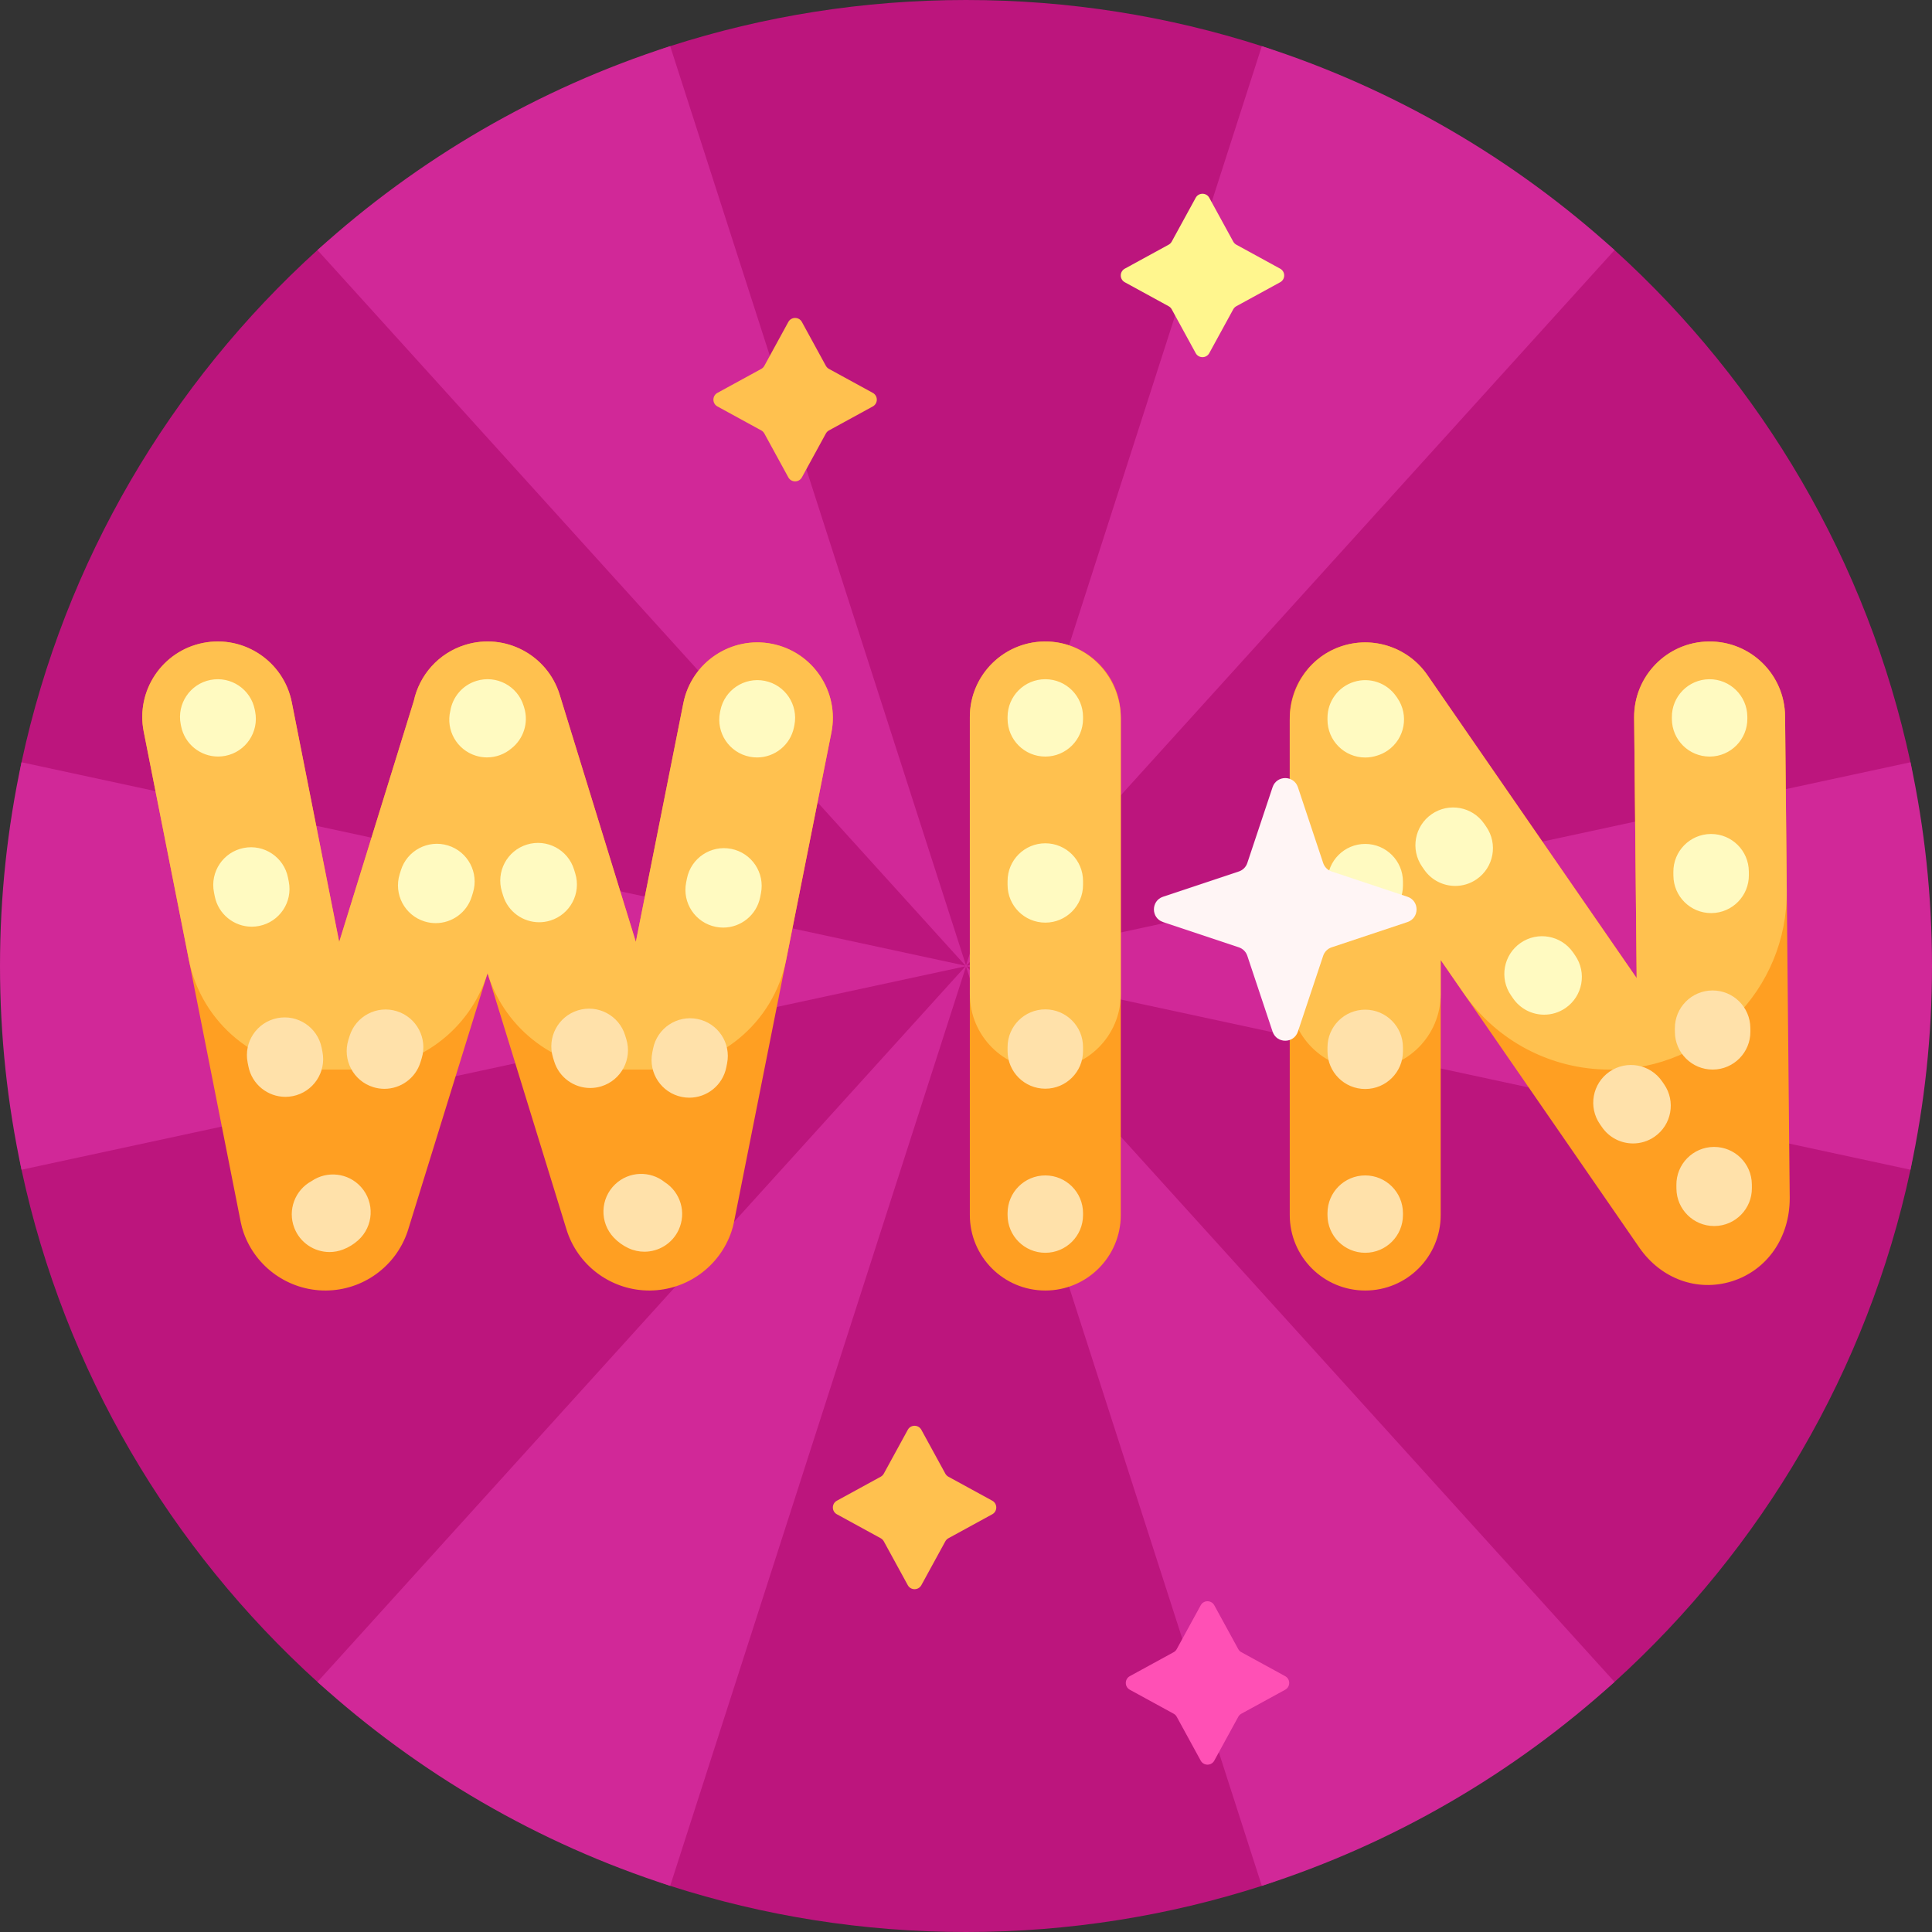
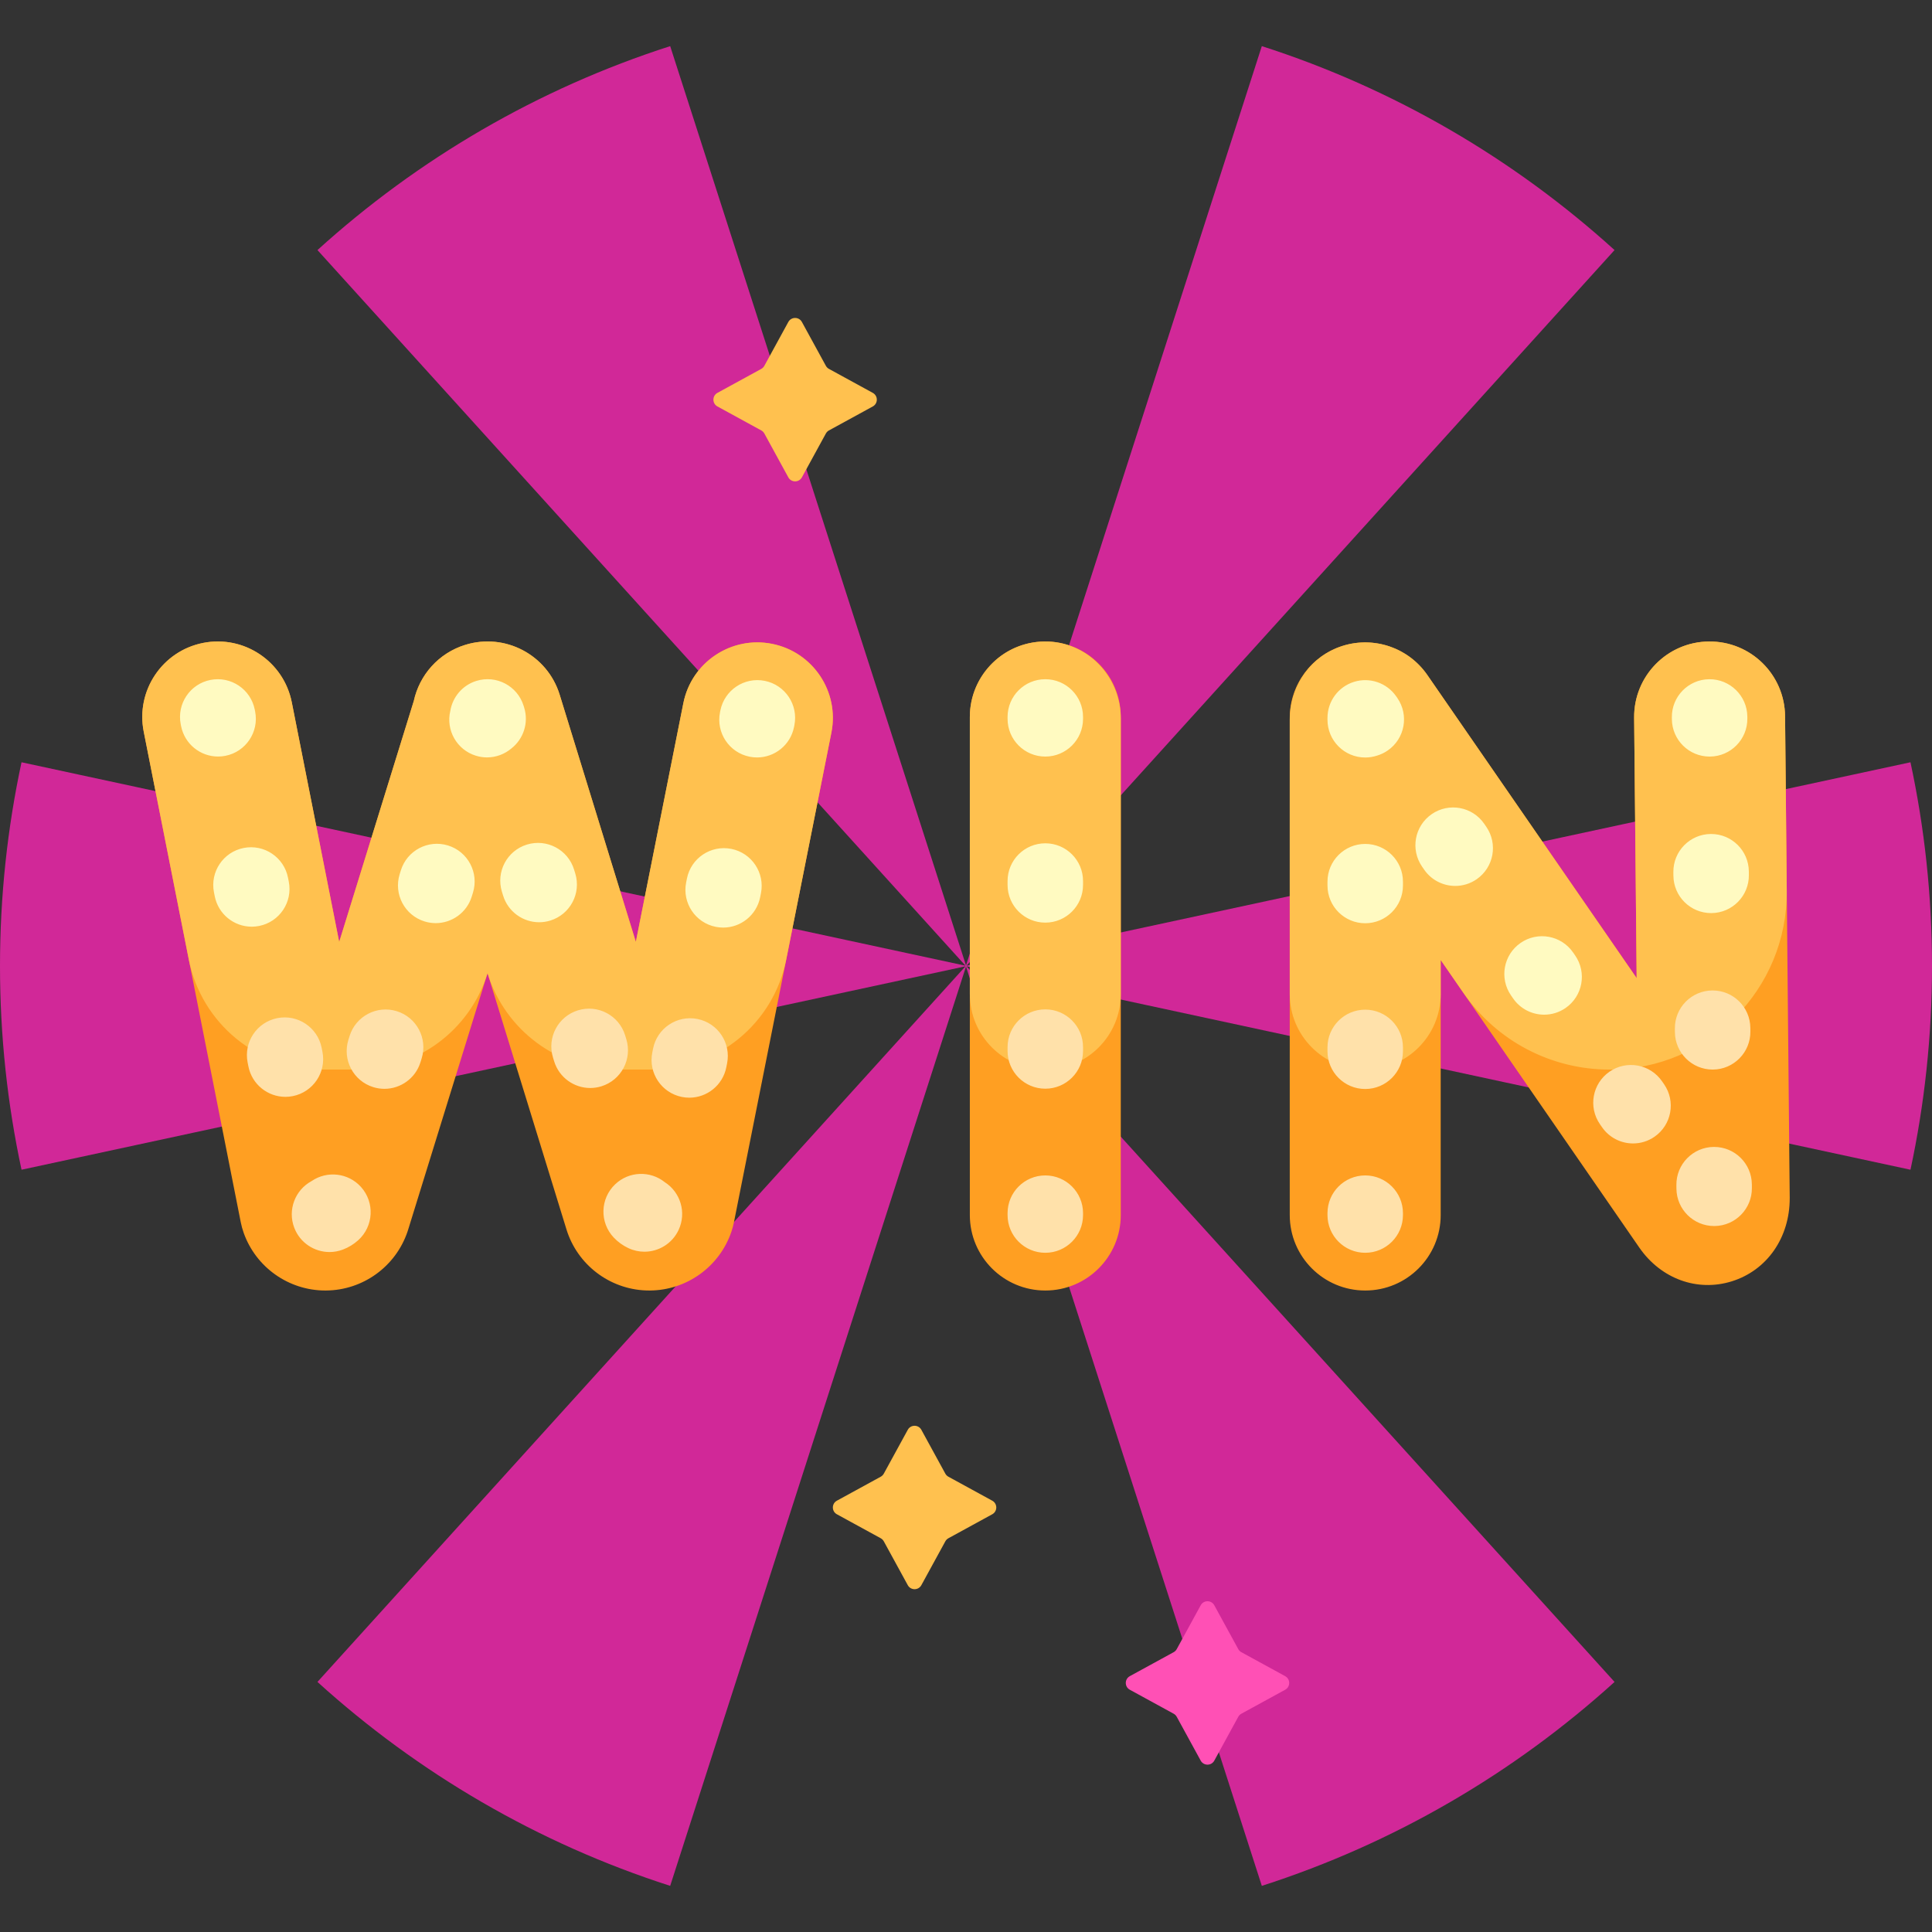
<svg xmlns="http://www.w3.org/2000/svg" id="Capa_1" enable-background="new 0 0 512 512" height="512" viewBox="0 0 512 512" width="512">
  <rect x="0" y="0" width="512" height="512" fill="#333333" stroke="none" />
  <g>
-     <path d="m506.296 309.991c-11.441 53.295-39.473 100.431-78.425 135.738-13.017 11.799-75.539 48.28-93.476 54.044-24.706 7.94-51.05 12.227-78.395 12.227s-53.688-4.287-78.395-12.227c-16.946-5.445-79.706-41.562-93.476-54.044-38.952-35.307-66.984-82.443-78.425-135.738-3.737-17.406-3.737-90.577 0-107.982 11.441-53.295 39.473-100.431 78.425-135.738 12.776-11.581 75.223-48.179 93.476-54.044 24.707-7.94 51.05-12.227 78.395-12.227s53.688 4.287 78.395 12.226c17.53 5.633 80.151 41.965 93.477 54.044 38.952 35.307 66.983 82.443 78.425 135.738 3.736 17.407 3.736 90.577-.001 107.983z" fill="#bc157d" />
    <path d="m256.133 255.923 250.163-53.915c3.737 17.407 5.704 35.47 5.704 53.992s-1.967 36.585-5.704 53.991l-250.163-53.915 171.739 189.652c-26.652 24.158-58.416 42.778-93.476 54.044l-78.396-243.619-78.395 243.62c-35.061-11.266-66.825-29.887-93.476-54.044l171.739-189.652-250.164 53.914c-3.737-17.406-5.704-35.469-5.704-53.991s1.967-36.585 5.704-53.991l250.163 53.915-171.738-189.653c26.652-24.158 58.416-42.778 93.476-54.044l78.395 243.62 78.395-243.62c35.061 11.266 66.824 29.886 93.476 54.044z" fill="#d12898" />
    <path d="m321.801 425.414 6.353 11.616c.188.344.471.627.816.816l11.616 6.353c1.423.778 1.423 2.823 0 3.601l-11.616 6.353c-.344.188-.627.471-.816.816l-6.353 11.616c-.778 1.423-2.823 1.423-3.601 0l-6.353-11.616c-.188-.344-.471-.627-.816-.816l-11.616-6.353c-1.423-.778-1.423-2.823 0-3.601l11.616-6.353c.344-.188.627-.471.816-.816l6.353-11.616c.778-1.423 2.822-1.423 3.601 0z" fill="#ff50b5" />
    <path d="m212.513 85.329 6.353 11.616c.188.344.471.627.816.816l11.616 6.353c1.423.778 1.423 2.823 0 3.601l-11.616 6.353c-.344.188-.627.471-.816.816l-6.353 11.616c-.778 1.423-2.823 1.423-3.601 0l-6.353-11.616c-.188-.344-.471-.627-.816-.816l-11.616-6.353c-1.423-.778-1.423-2.823 0-3.601l11.616-6.353c.344-.188.627-.471.816-.816l6.353-11.616c.779-1.423 2.823-1.423 3.601 0zm31.658 293.585 6.353 11.616c.188.344.471.627.816.816l11.616 6.353c1.423.778 1.423 2.823 0 3.601l-11.616 6.353c-.344.188-.627.471-.816.816l-6.353 11.616c-.778 1.423-2.823 1.423-3.601 0l-6.353-11.616c-.188-.344-.471-.627-.816-.816l-11.616-6.353c-1.423-.778-1.423-2.823 0-3.601l11.616-6.353c.344-.188.627-.471.816-.816l6.353-11.616c.778-1.423 2.822-1.423 3.601 0z" fill="#ffc14f" />
    <path d="m474.295 317.552c0 10.458-6.021 19.096-15.34 22.006-9.156 2.86-18.786-.648-24.525-8.939l-52.633-76.215v67.596c0 11.046-8.954 20-20 20s-20-8.954-20-20v-131.753c0-8.753 5.691-16.489 14.048-19.094 8.355-2.605 17.436.526 22.409 7.729l55.476 80.332-.667-69.02c-.106-11.045 8.761-20.086 19.806-20.192 11.097-.104 20.086 8.76 20.192 19.806l1.233 127.552c.001.063.001.127.001.192zm-197.278-147.552c-11.046 0-20 8.954-20 20v132c0 11.046 8.954 20 20 20s20-8.954 20-20v-132c0-11.046-8.954-20-20-20zm-72.402.627c-10.838-2.158-21.363 4.879-23.52 15.711l-12.594 63.279-20.181-65.506c-3.251-10.556-14.442-16.476-25.002-13.225-7.15 2.203-12.173 8.049-13.66 14.873l-19.771 63.875-12.563-63.515c-2.144-10.836-12.663-17.882-23.501-15.739-10.836 2.143-17.882 12.665-15.739 23.501l25.718 130.018c.189.957.449 1.899.775 2.819 3.257 9.158 11.944 15.282 21.652 15.282.053 0 .107 0 .16-.001 9.772-.068 18.451-6.33 21.597-15.582.06-.174.116-.348.17-.524l21.044-67.988 20.949 68.001c.083.27.172.539.267.805 3.254 9.162 11.942 15.289 21.653 15.289h.156c9.774-.066 18.455-6.328 21.601-15.582.282-.829.509-1.675.68-2.534l25.82-129.737c2.156-10.834-4.878-21.364-15.711-23.52z" fill="#ff9f22" />
    <path d="m361.799 283.446c-11.046 0-20-8.954-20-20v-72.72c0-8.152 4.695-15.736 12.208-18.9 8.83-3.719 18.907-.679 24.249 7.056l55.476 80.332-.667-69.02c-.106-11.045 8.761-20.086 19.806-20.192 11.097-.104 20.086 8.76 20.192 19.806l.447 46.188c.253 26.132-20.861 47.452-46.995 47.452-15.441 0-29.897-7.585-38.672-20.291l-6.044-8.751v9.042c0 11.044-8.954 19.998-20 19.998zm-276.257 0h9.068c15.868 0 29.887-10.335 34.579-25.494l.014-.046c4.677 15.182 18.707 25.54 34.593 25.54h9.057c17.267 0 32.131-12.197 35.501-29.132l11.975-60.168c2.156-10.833-4.878-21.363-15.711-23.519-10.838-2.158-21.363 4.879-23.52 15.711l-12.594 63.279-20.181-65.506c-3.251-10.556-14.442-16.476-25.002-13.225-7.15 2.203-12.173 8.049-13.66 14.873l-19.771 63.875-12.563-63.515c-2.144-10.836-12.663-17.882-23.501-15.739-10.836 2.143-17.882 12.665-15.739 23.501l11.946 60.391c3.353 16.955 18.225 29.174 35.509 29.174zm211.477-20v-72.967c0-10.845-8.433-20.081-19.271-20.466-11.378-.404-20.729 8.699-20.729 19.987v73.446c0 11.046 8.954 20 20 20 11.045 0 20-8.954 20-20z" fill="#ffc14f" />
    <path d="m371.797 321.5v.5c0 5.523-4.478 10-10 10s-10-4.477-10-10v-.5c0-5.523 4.478-10 10-10s10 4.477 10 10zm-10-53.925c-5.522 0-10 4.477-10 10v1.021c0 5.523 4.478 10 10 10s10-4.477 10-10v-1.021c0-5.523-4.478-10-10-10zm78.658 18.974c-3.139-4.545-9.366-5.685-13.911-2.547s-5.686 9.366-2.548 13.911l.548.793c1.941 2.811 5.063 4.319 8.238 4.319 1.959 0 3.938-.574 5.673-1.772 4.545-3.138 5.686-9.366 2.548-13.911zm23.804 27.297c-.055-5.488-4.521-9.899-9.997-9.899-.034 0-.068 0-.104 0-5.522.056-9.954 4.578-9.897 10.101l.01.964c.055 5.488 4.521 9.899 9.997 9.899h.104c5.522-.056 9.954-4.578 9.897-10.101zm-10.393-30.4h.093c5.522-.05 9.959-4.568 9.909-10.091l-.009-.964c-.051-5.492-4.518-9.909-9.998-9.909-.031 0-.063 0-.093 0-5.522.05-9.959 4.568-9.909 10.091l.009.964c.051 5.492 4.518 9.909 9.998 9.909zm-176.849-15.954c-5.522 0-10 4.477-10 10v1.023c0 5.523 4.478 10 10 10s10-4.477 10-10v-1.023c0-5.523-4.478-10-10-10zm0 44.008c-5.522 0-10 4.477-10 10v.5c0 5.523 4.478 10 10 10s10-4.477 10-10v-.5c0-5.523-4.478-10-10-10zm-194.442 1.498c-4.365 2.348-6.409 7.629-4.589 12.38 1.525 3.98 5.317 6.425 9.34 6.425 1.189 0 2.399-.214 3.576-.665 1.484-.569 2.835-1.395 4.015-2.455 4.107-3.692 4.443-10.015.751-14.122-3.397-3.779-9.02-4.365-13.093-1.563zm22.576-45.023c-5.274-1.636-10.877 1.316-12.512 6.592l-.316 1.021c-1.635 5.275 1.316 10.877 6.592 12.512.985.306 1.982.451 2.963.451 4.267 0 8.22-2.753 9.549-7.042l.316-1.021c1.635-5.276-1.316-10.878-6.592-12.513zm-19.702 10.753-.208-1.049c-1.074-5.417-6.336-8.938-11.754-7.863s-8.938 6.337-7.863 11.755l.208 1.049c.944 4.761 5.122 8.056 9.798 8.056.645 0 1.3-.063 1.956-.193 5.418-1.075 8.938-6.338 7.863-11.755zm99.384-8.686c-5.419-1.081-10.683 2.435-11.762 7.852l-.209 1.048c-1.08 5.416 2.436 10.682 7.852 11.762.66.132 1.317.195 1.966.195 4.671 0 8.849-3.291 9.796-8.047l.209-1.048c1.08-5.416-2.436-10.682-7.852-11.762zm-8.653 43.257c-3.842-3.095-9.478-2.945-13.152.548-4.003 3.804-4.165 10.134-.36 14.137 1.106 1.164 2.406 2.101 3.864 2.785 1.373.644 2.817.949 4.24.949 3.758 0 7.358-2.129 9.061-5.755 2.155-4.596.511-10-3.653-12.664zm-10.203-37.913-.314-1.021c-1.624-5.278-7.219-8.24-12.5-6.615-5.278 1.625-8.24 7.221-6.615 12.5l.314 1.021c1.323 4.299 5.28 7.061 9.555 7.061.974 0 1.966-.144 2.945-.445 5.278-1.627 8.24-7.223 6.615-12.501z" fill="#ffe1aa" />
    <path d="m361.797 223.65c-5.522 0-10 4.477-10 10v1.021c0 5.523 4.478 10 10 10s10-4.477 10-10v-1.021c0-5.523-4.478-10-10-10zm8.227-39.087c-2.487-3.601-7.026-5.166-11.204-3.863s-7.023 5.17-7.023 9.547v.5c0 5.523 4.478 10 10 10 1.09 0 2.139-.174 3.121-.497.989-.293 1.951-.746 2.847-1.364 4.544-3.139 5.684-9.367 2.544-13.912zm46.863 67.858c-3.142-4.543-9.371-5.678-13.913-2.538-4.543 3.141-5.679 9.37-2.538 13.913l.549.794c1.941 2.807 5.062 4.313 8.234 4.313 1.962 0 3.943-.576 5.679-1.776 4.543-3.141 5.679-9.37 2.538-13.913zm-23.56-34.116c-3.139-4.544-9.366-5.685-13.911-2.547s-5.686 9.366-2.548 13.911l.548.793c1.941 2.811 5.063 4.319 8.238 4.319 1.959 0 3.938-.574 5.673-1.772 4.545-3.138 5.686-9.366 2.548-13.911zm60.139 23.675h.093c5.522-.05 9.959-4.568 9.909-10.091l-.009-.964c-.051-5.492-4.518-9.909-9.998-9.909-.031 0-.063 0-.093 0-5.522.05-9.959 4.568-9.909 10.091l.009.964c.051 5.492 4.517 9.909 9.998 9.909zm-.402-41.48h.1c5.522-.054 9.956-4.574 9.902-10.097l-.005-.5c-.054-5.523-4.609-9.95-10.098-9.902-5.522.054-9.956 4.574-9.902 10.097l.005.5c.054 5.489 4.521 9.902 9.998 9.902zm-176.047-20.5c-5.522 0-10 4.477-10 10v.5c0 5.523 4.478 10 10 10s10-4.477 10-10v-.5c0-5.523-4.478-10-10-10zm0 43.484c-5.522 0-10 4.477-10 10v1.023c0 5.523 4.478 10 10 10s10-4.477 10-10v-1.023c0-5.523-4.478-10-10-10zm-217.282-23.182c5.419-1.068 8.945-6.327 7.878-11.745l-.097-.49c-1.068-5.418-6.329-8.947-11.745-7.877-5.419 1.068-8.945 6.327-7.878 11.745l.097.49c.939 4.766 5.12 8.068 9.801 8.068.641-.001 1.292-.063 1.944-.191zm58.998 23.761c-5.279-1.629-10.876 1.327-12.506 6.604l-.315 1.021c-1.63 5.277 1.327 10.876 6.604 12.506.983.303 1.977.448 2.954.448 4.271 0 8.226-2.758 9.552-7.052l.315-1.021c1.63-5.277-1.327-10.877-6.604-12.506zm-50.076 21.33c5.419-1.07 8.944-6.329 7.874-11.748l-.207-1.049c-1.069-5.417-6.328-8.945-11.747-7.874-5.419 1.07-8.944 6.329-7.874 11.748l.207 1.049c.94 4.764 5.121 8.065 9.8 8.065.642 0 1.294-.062 1.947-.191zm70.254-57.864-.147-.478c-1.63-5.277-7.226-8.237-12.505-6.606-3.746 1.156-6.322 4.312-6.92 7.933-1.231 5.093 1.697 10.331 6.772 11.897.982.303 1.976.448 2.952.448 2.391 0 4.683-.865 6.471-2.38 3.16-2.483 4.633-6.744 3.377-10.814zm54.894 37.436c-5.418-1.08-10.682 2.435-11.762 7.852l-.209 1.048c-1.08 5.416 2.435 10.683 7.852 11.762.66.132 1.317.195 1.966.195 4.671 0 8.848-3.291 9.796-8.047l.209-1.048c1.079-5.416-2.435-10.683-7.852-11.762zm-41.361 6.496-.314-1.021c-1.624-5.278-7.22-8.24-12.5-6.615-5.278 1.625-8.24 7.221-6.615 12.5l.314 1.021c1.323 4.299 5.28 7.061 9.555 7.061.974 0 1.966-.144 2.945-.445 5.278-1.627 8.24-7.223 6.615-12.501zm50.22-51.026c-5.418-1.08-10.683 2.438-11.761 7.855l-.098.49c-1.078 5.417 2.438 10.682 7.854 11.76.659.131 1.316.195 1.964.195 4.673 0 8.85-3.292 9.797-8.049l.098-.49c1.079-5.417-2.438-10.683-7.854-11.761z" fill="#fffac1" />
-     <path d="m320.471 52.414 6.353 11.616c.188.344.471.627.816.816l11.616 6.353c1.423.778 1.423 2.823 0 3.601l-11.616 6.353c-.344.188-.627.471-.816.816l-6.353 11.616c-.778 1.423-2.823 1.423-3.601 0l-6.353-11.616c-.188-.344-.471-.627-.816-.816l-11.616-6.353c-1.423-.778-1.423-2.823 0-3.601l11.616-6.353c.344-.188.627-.471.816-.816l6.353-11.616c.778-1.423 2.822-1.423 3.601 0z" fill="#fff68e" />
-     <path d="m337.246 273.384-6.698-20.093c-.352-1.056-1.181-1.885-2.237-2.237l-20.093-6.698c-3.225-1.075-3.225-5.637 0-6.712l20.093-6.698c1.056-.352 1.885-1.181 2.237-2.237l6.698-20.093c1.075-3.225 5.637-3.225 6.712 0l6.698 20.093c.352 1.056 1.181 1.885 2.237 2.237l20.093 6.698c3.225 1.075 3.225 5.637 0 6.712l-20.093 6.698c-1.056.352-1.885 1.181-2.237 2.237l-6.698 20.093c-1.075 3.225-5.637 3.225-6.712 0z" fill="#fff5f5" />
  </g>
</svg>